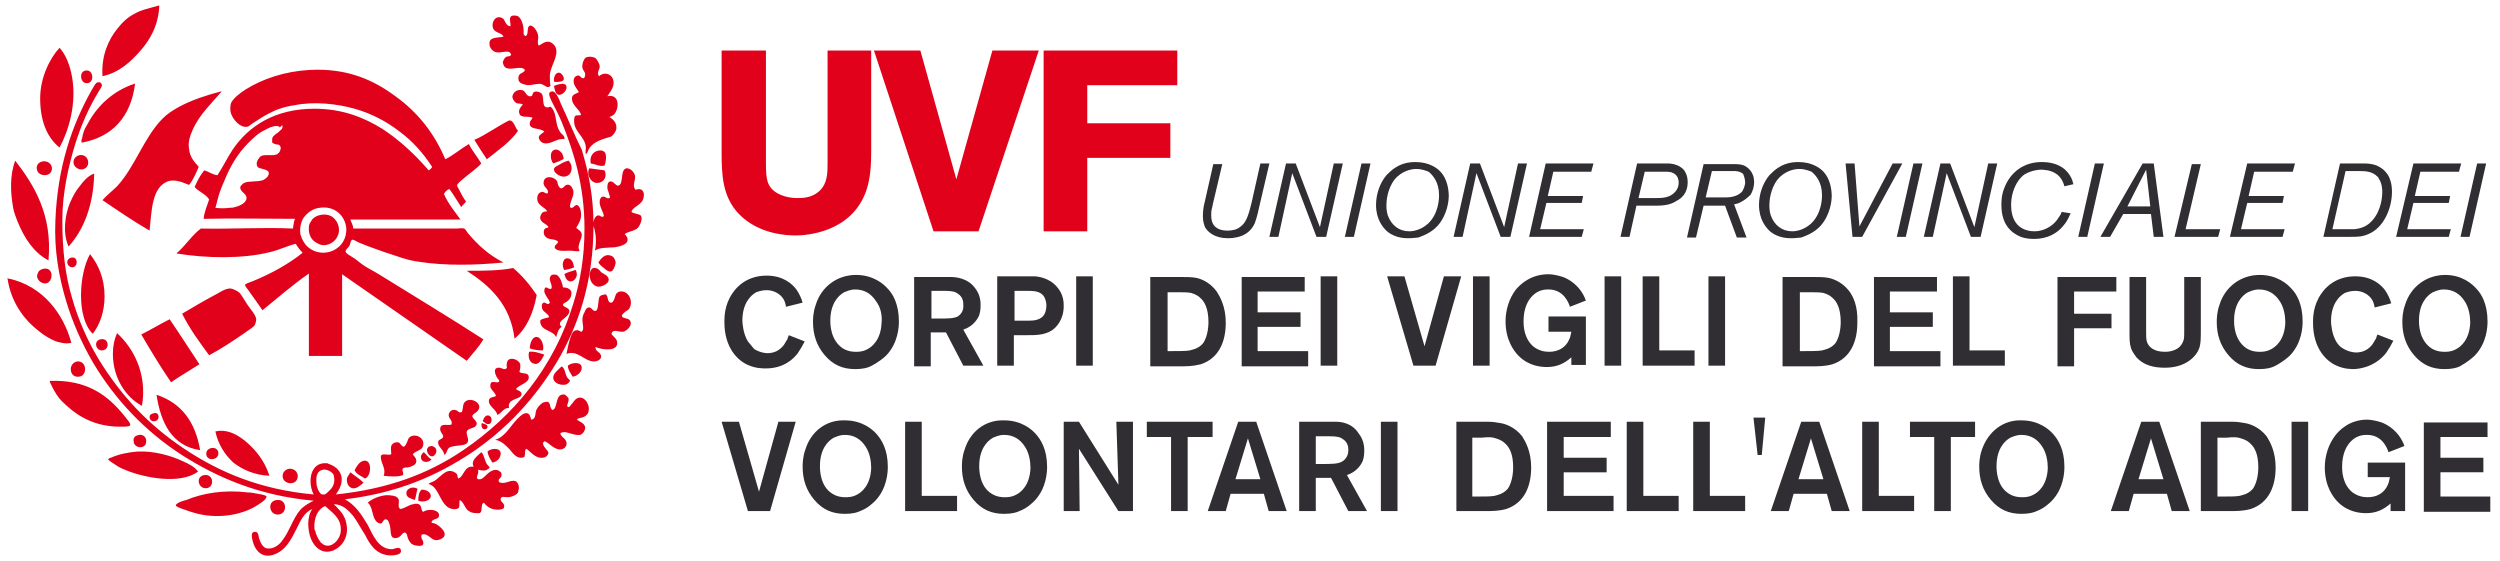
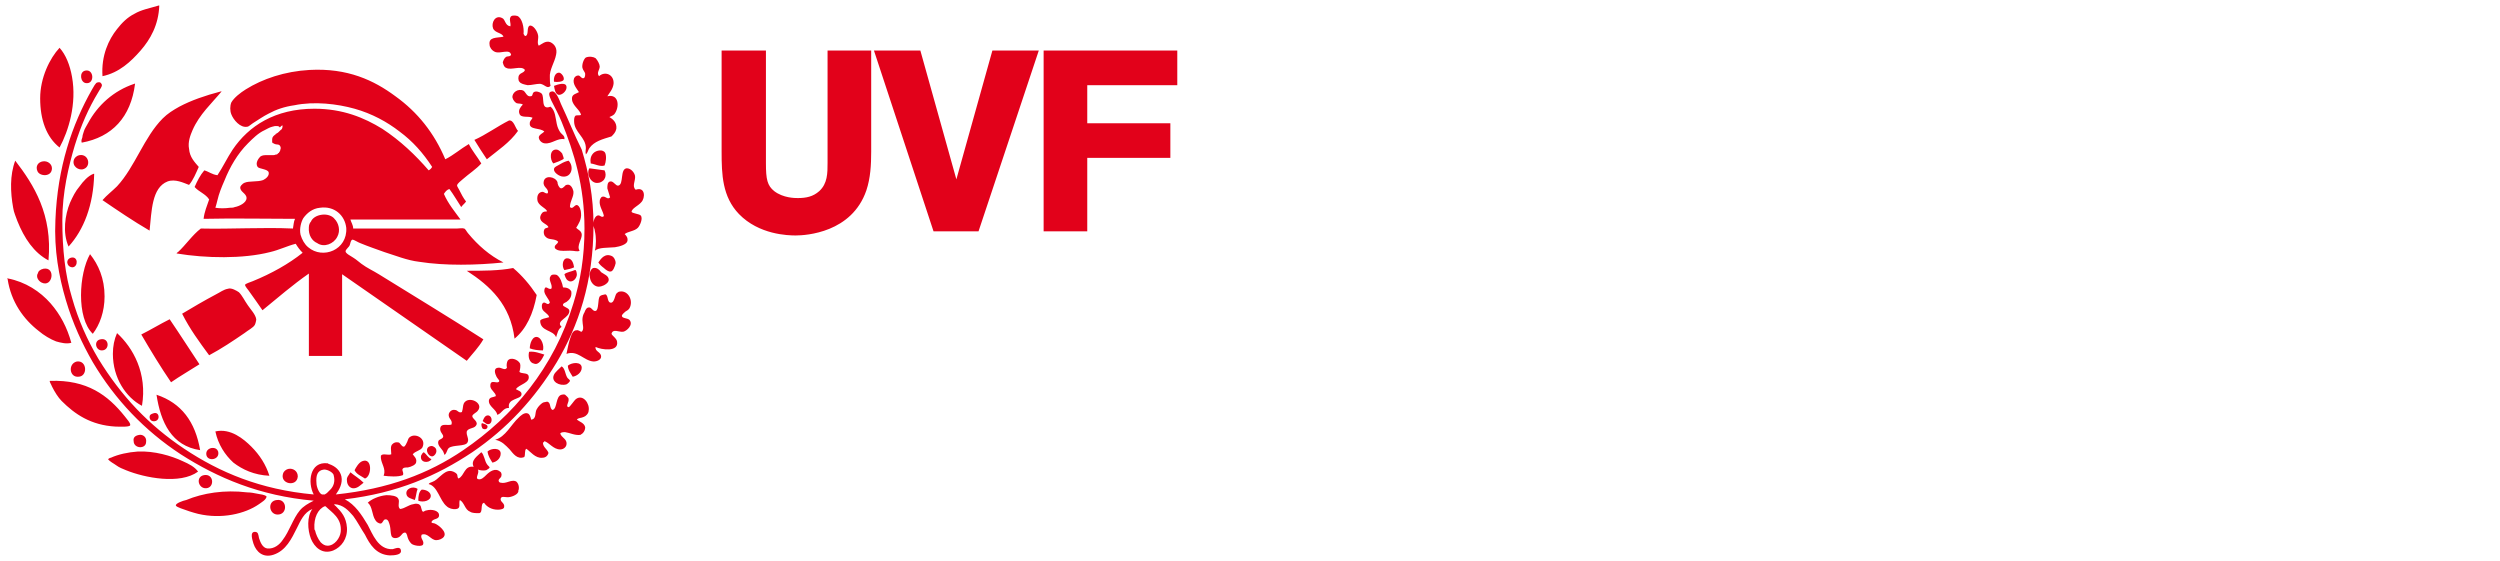
<svg xmlns="http://www.w3.org/2000/svg" version="1.1" id="Ebene_1" x="0px" y="0px" width="361px" height="81px" viewBox="0 0 361 81" style="enable-background:new 0 0 361 81;" xml:space="preserve">
  <style type="text/css">
	.st0{fill:#E2011A;}
	.st1{fill:#302E33;}
</style>
  <path class="st0" d="M85.7,52.2c0.6,0,1.1-0.3,1.1-0.7c0-0.7-0.9-0.7-0.8-1.4c0.8,0.4,3.4,0.8,3.1-0.8c-0.1-0.5-0.7-0.8-0.8-1.1  c0.2-0.8,1.1-0.2,1.7-0.3c0.5-0.1,1.5-1,0.9-1.7c-0.3-0.3-1.1-0.2-1.1-0.6c0-0.2,0.4-0.5,0.5-0.6c0.2-0.1,0.5-0.3,0.6-0.5  c0.6-1.1-0.2-2.6-1.4-2.4c-0.2,0-0.4,0.2-0.5,0.3c-0.2,0.3-0.3,1.2-0.7,1.3c-0.7,0.1-0.4-1.1-0.9-1.2c-0.4,0.1-0.6,0.1-0.8,0.3  c-0.3,0.4-0.1,2-0.6,2.1c-0.4,0.1-0.6-0.6-1-0.5c-0.3,0-0.5,0.4-0.6,0.7c-0.2,0.3-0.3,0.7-0.3,1.1c0,0.7,0.3,1.3-0.1,1.7  c-0.3,0-0.4-0.3-0.8-0.2c-0.6,0-0.8,1-1,1.6c-0.2,0.7-0.3,1.4-0.4,1.8C83.4,50.5,84.3,52.1,85.7,52.2 M87.3,25.8  c0.2-0.3,0.2-0.8,0-1.2c-0.7-0.1-1.4-0.2-2.2-0.3c-0.5,0.9,0.3,2.3,1.3,2.1C86.7,26.4,87.2,26.1,87.3,25.8 M87.3,23.9  c0.2-0.5,0.3-1.3,0.1-1.8c-0.3-0.6-1.3-0.4-1.7,0c-0.4,0.4-0.5,0.9-0.4,1.5C86,23.7,86.6,24.1,87.3,23.9 M85.7,38.7  c-0.1,0-0.2,0.1-0.3,0.2c-0.6,0.8-0.1,2.4,1,2.5c0.3,0,0.6-0.1,0.8-0.2c0.2-0.1,0.7-0.4,0.7-0.8c0-0.6-0.7-0.8-1.1-1.1  C86.6,39,86.2,38.6,85.7,38.7 M86.4,37.9c0.2,0.3,0.4,0.5,0.8,0.8c0.2,0.2,0.7,0.6,1,0.5c0.3,0,0.6-0.7,0.7-1.2c0-0.5-0.3-0.9-0.5-1  C87.4,36.5,86.8,37.3,86.4,37.9 M82.3,55c0-0.2-0.3-0.3-0.4-0.5c-0.3-0.5-0.3-1.3-0.8-1.6c0,0,0,0,0,0c-0.2,0.2-1,0.9-1.1,1.2  c-0.5,1,0.8,1.7,1.8,1.4C82,55.4,82.3,55.1,82.3,55 M82,52.8c0,0.6,0.4,1.1,0.7,1.6c0.6-0.1,1.3-0.6,1.3-1.3  C84,52.2,82.6,52.3,82,52.8 M75.7,66c0.2-0.3,0-1,0.3-1.2c0.6,0.4,1.3,1.4,2.3,1.3c0.5,0,0.8-0.3,0.9-0.7c-0.2-0.6-0.8-0.8-0.8-1.5  c0.1,0,0.2-0.1,0.2-0.2c0.7,0.2,1.3,1.2,2.3,1.2c0.5,0,1-0.4,0.9-1c-0.1-0.6-0.7-0.7-0.9-1.3c0.1-0.2,0.5-0.2,0.7-0.2  c0.7,0.1,1.4,0.5,2.2,0.4c0.4-0.2,0.7-0.6,0.7-1.1c-0.1-0.6-0.8-0.8-1.2-1.1c0.2-0.3,0.6-0.2,1-0.4c0.3-0.1,0.7-0.5,0.7-0.9  c0.2-1-0.8-2.4-1.8-1.7c-0.3,0.2-0.9,1.2-1.1,1.2c-0.5-0.1,0.1-0.7,0-1.2c0-0.2-0.4-0.5-0.5-0.6c-0.2-0.1-0.4,0-0.5,0  c-0.9,0.2-0.6,2-1.3,2.2C79.3,59,79.6,58.1,79,58c-0.1,0-0.4,0.1-0.5,0.1c-0.3,0.1-0.8,0.6-1,1c-0.3,0.5,0,1.4-0.8,1.5  c-0.1-0.4-0.2-0.8-0.5-0.9c-0.5-0.2-1.1,0.4-1.3,0.6c-1.1,1-1.9,2.8-3.4,3.2c1,0.2,1.5,0.8,2.1,1.4C74.1,65.5,74.7,66.4,75.7,66   M72.3,65.5c0-0.9-1.4-0.8-1.9-0.3c0.1,0.7,0.4,1.1,0.7,1.6C71.7,66.7,72.3,66.2,72.3,65.5 M64.5,73.1c0.3,0.3,0.9,0.5,1.4,0.4  c0.7-0.1,0.3-0.8,0.5-1.3c0.7,0.4,0.7,1.4,1.5,1.7c0.3,0.2,0.8,0.2,1.3,0.2c0.6-0.1,0.1-1.4,0.7-1.5c0.4,0.6,1.1,1,2,1  c0.4,0,0.9-0.1,0.9-0.4c0.1-0.6-0.6-0.7-0.5-1.2c0.1-0.4,0.6-0.2,1-0.2c0.5,0,1.3-0.3,1.5-0.7c0.1-0.1,0-0.3,0.1-0.4  c0.1-0.5-0.1-1-0.4-1.2c-0.7-0.3-1.4,0.4-2.2,0.2c-0.2,0-0.3-0.2-0.3-0.3c0-0.3,0.4-0.4,0.4-0.7c0.1-0.3-0.1-0.6-0.2-0.6  c-0.7-0.6-1.5,0-2,0.5c-0.3,0.3-0.7,0.7-1.1,0.6c-0.6-0.1,0.2-0.9-0.1-1.4c0.2,0.1,0.8,0.2,1.2,0.1c0.2-0.1,0.5-0.3,0.5-0.4  c0-0.1-0.3-0.3-0.4-0.5c-0.3-0.4-0.4-1.4-0.8-1.7c-0.5,0.5-1.6,1.2-1.1,2.1c-1.4-0.2-1.3,1.3-2.2,1.7c-0.2-0.2-0.1-0.4-0.2-0.6  c-0.2-0.3-0.7-0.5-1-0.5c-1,0-1.7,1.3-2.6,1.6c-0.2,0.1-0.4,0.1-0.5,0.3C63.2,70.2,63.5,72.3,64.5,73.1 M62.2,71.5  c-0.1-0.5-0.7-0.8-1.3-0.8c-0.4,0.3-0.5,0.9-0.5,1.6C61.1,72.6,62.3,72.3,62.2,71.5 M57.7,77.5c0.3-0.2,0.4-0.6,0.8-0.6  c0.3,0.1,0.3,0.6,0.4,0.8c0.1,0.3,0.3,0.6,0.5,0.8c0.3,0.3,1.6,0.5,1.7,0.1c0.2-0.5-0.5-0.9-0.2-1.4c0.9-0.3,1.3,0.8,2.1,0.8  c0.4,0,0.9-0.2,1.1-0.5c0.5-0.7-0.8-1.7-1.3-1.9c-0.2-0.1-0.4,0-0.5-0.2c0.2-0.6,1.1-0.3,1.1-1c0-0.7-1.1-0.9-1.8-0.7  c-0.2,0-0.4,0.2-0.5,0.2c-0.3-0.1-0.2-0.8-0.5-1c-0.2-0.2-0.6-0.2-0.9-0.1c-0.7,0.1-1.2,0.6-1.9,0.7c-0.5-0.3,0-1.1-0.3-1.5  c-0.2-0.4-1-0.5-1.7-0.5c-1.1,0.1-2.2,0.6-2.7,1.1c0.7,0.5,0.6,1.8,1.1,2.5c0.1,0.2,0.4,0.5,0.8,0.5c0.3-0.1,0.3-0.5,0.6-0.6  c0.5-0.1,0.6,0.6,0.7,0.9c0.1,0.4,0.1,1.1,0.2,1.4C56.6,77.8,57.3,77.8,57.7,77.5 M59.9,72.2c0.2-0.5,0.2-1.1,0.4-1.6  c-0.7-0.5-1.8,0-1.6,0.8C58.8,71.9,59.4,72,59.9,72.2 M25.4,73c0,0.1,0.4,0.3,0.7,0.4c0.8,0.3,1.7,0.6,2.5,0.8  c3.4,0.8,6.8,0,8.8-1.4c0.4-0.3,1-0.6,1.1-1.1c-0.3-0.3-0.9-0.3-1.3-0.4c-0.5-0.1-1-0.2-1.5-0.2c-3.3-0.4-6.4,0.1-8.8,1.1  C26.4,72.3,25.3,72.7,25.4,73 M29.8,70.5c1.2-0.1,1.1-2.1-0.3-1.9C28.2,68.8,28.6,70.6,29.8,70.5 M15.6,66.3  c0.3,0.4,0.8,0.6,1.2,0.9c0.4,0.3,0.9,0.5,1.4,0.7c2.7,1.1,7.8,2.1,10.4,0.2c-0.5-0.7-1.3-1.1-2.2-1.5c-1.7-0.8-4.1-1.5-6.5-1.4  c-1.4,0.1-2.8,0.4-3.9,0.9C15.9,66.1,15.7,66.2,15.6,66.3 M21.1,63.8c0.1-0.7-0.5-1.1-1-1c-0.6,0.1-0.9,0.4-0.8,0.9  C19.3,64.8,21.1,64.9,21.1,63.8 M7.2,55c-0.1,0.1,0.2,0.5,0.3,0.8c0.4,0.8,0.9,1.6,1.4,2.1c1.9,1.9,4.2,3.5,7.8,3.7  c0.6,0,2,0.1,2.1-0.2c0.1-0.3-0.6-1-0.8-1.3C15.6,57.1,12.6,54.8,7.2,55C7.3,54.9,7.2,55,7.2,55 M11.3,54.4c1.4,0,1.3-2.4-0.2-2.2  C9.8,52.5,10,54.5,11.3,54.4 M7.3,43.8c-1.5-1.7-3.6-3.1-6.2-3.6c0-0.1-0.1,0,0,0.1c0.5,3.3,2.3,5.8,4.5,7.5  c0.7,0.6,1.7,1.2,2.5,1.5c0.7,0.2,1.5,0.4,2.2,0.2C9.7,47.3,8.7,45.4,7.3,43.8 M6.3,38.8c-0.5,0.1-0.8,0.4-0.8,0.6  C5.1,40,5.6,40.6,6,40.8C7.6,41.6,8.1,38.5,6.3,38.8 M2.2,23.2c-0.8,2.1-0.7,4.6-0.3,6.8c0.1,0.7,0.4,1.3,0.6,1.9  c1,2.5,2.4,4.6,4.5,5.7C7.6,31,4.9,26.7,2.2,23.2 M6.2,23.3c-0.7,0.1-1.1,0.7-0.8,1.4c0.3,0.8,2.1,0.9,2.1-0.4  C7.5,23.7,6.9,23.2,6.2,23.3 M8.6,21.3c1.3-2.4,2.5-6.3,1.8-10.2c-0.3-1.7-0.9-3.2-1.8-4.2c-1.4,1.5-2.8,4.3-2.8,7.3  C5.8,17.3,6.7,19.8,8.6,21.3 M12.3,10.2c-0.9,0.2-0.7,1.7,0.1,1.8C13.7,12.2,13.6,9.9,12.3,10.2 M45.4,76.3  c-0.1-1.5,0.5-2.8,1.5-3.2h0.1c0.9,0.9,2.4,1.7,2.2,3.7c-0.1,0.9-0.9,2-1.9,2c-0.4,0-0.7-0.2-1-0.5c-0.4-0.5-0.7-1.2-0.8-1.7  C45.4,76.5,45.4,76.4,45.4,76.3 M47.7,70.7c-0.1,0.1-0.3,0.3-0.5,0.5c-0.1,0.1-0.2,0.1-0.3,0.2c0,0-0.1,0-0.1,0c-0.1,0-0.1,0-0.2,0  c0,0-0.1,0-0.1,0c-0.4-0.1-0.8-1.1-0.8-1.6c-0.1-1.1,0.1-1.9,1.1-2c0.6,0,1.4,0.5,1.4,0.9C48.4,69.5,48.2,70.2,47.7,70.7 M14.2,13.3  c0.2-0.4,0.6-0.8,0.5-1.1c-0.1-0.2-0.2-0.4-0.6-0.3c-0.3,0-0.6,0.7-0.8,1C10.4,18,8.3,24.1,8,31.8c-0.2,4.3,0.5,8.1,1.5,11.5  c1,3.4,2.4,6.4,3.9,9c3.2,5.4,7.5,9.9,12.7,13.3c5.3,3.4,11.4,6,19.2,6.7c-0.8,0.4-1.5,0.8-2,1.4c-1,1.2-1.5,3-2.5,4.3  c-0.4,0.6-1.2,1.3-2.2,1.2c-0.7-0.1-1-0.9-1.2-1.5c-0.1-0.5-0.1-0.9-0.6-0.9c-0.8,0-0.3,1.3-0.2,1.7c0.4,1.2,1.4,2.1,2.9,1.6  c1.8-0.6,2.6-2.3,3.4-3.9c0.5-1,1-2.2,2.2-2.7c-0.8,1.1-0.7,3-0.2,4.3c0.5,1.2,1.6,2.3,3.2,1.7c1.2-0.5,2.1-1.7,2-3.3  c-0.1-1.5-0.8-2.3-1.6-3.1c-0.1-0.1-0.3-0.2-0.2-0.3c1.3,0.1,2,0.9,2.7,1.7c0.6,0.8,1.1,1.8,1.7,2.7c0.7,1.4,1.6,2.9,3.6,3  c0.7,0,1.6-0.1,1.6-0.6c0-0.8-0.8-0.4-1.2-0.3c-2.1,0.1-2.9-2.2-3.6-3.5c-0.9-1.5-1.8-2.9-3.3-3.7c7.6-0.9,13.3-3.4,18.4-6.8  c5-3.4,9-7.7,12.2-13c3.1-5.2,5.3-11.6,5.3-19.8c0-4.1-0.7-7.6-1.7-10.9C82.9,19.4,82,17.1,81,15c-0.2-0.5-0.7-1.9-1.3-1.8  c-0.7,0.1-0.3,0.8-0.1,1.3c0.5,1,1.1,2.1,1.5,3.1c1.8,4.4,3.3,9.3,3.3,15.4c0,4.1-0.6,7.6-1.6,10.8C80,53.1,74.1,60.1,66.9,65  c-5,3.4-10.8,5.6-18.4,6.4c0.5-0.7,1-1.6,0.8-2.6c-0.2-0.9-0.9-1.5-1.8-1.8c-0.1,0-0.1-0.1-0.2-0.1c-2.6-0.3-2.9,2.8-2,4.5  c-7.7-0.7-13.6-3.2-18.7-6.6c-5.1-3.4-9.1-7.6-12.4-13c-1.6-2.7-2.9-5.6-3.8-8.8c-1-3.3-1.4-7-1.4-11.2c0-4,0.9-7.8,1.8-10.8  C11.7,18.1,12.8,15.6,14.2,13.3 M40,72.2c-1.4,0.1-1.2,2,0,2.1C41.6,74.4,41.5,72,40,72.2 M69.7,60.8c0.3,0.2,0.6,0.6,1,0.4  c0.4-0.2,0.4-1-0.1-1.2C70.1,59.9,69.9,60.3,69.7,60.8 M70.4,61.6c0-0.3-0.5-0.4-0.8-0.5c-0.2,0.2,0,0.7,0.1,0.8  C70.1,62.1,70.4,61.9,70.4,61.6 M73.5,58.9c-0.3-1.4,1.7-1.2,1.8-1.9c0.1-0.5-0.5-0.6-0.8-0.8c0.4-0.7,2.2-0.9,1.8-2  c-0.2-0.4-1-0.2-1.3-0.5c0.1-0.3,0.2-0.9,0.1-1.2c-0.3-0.6-1.4-1-1.8-0.4c-0.1,0.2-0.2,0.6-0.1,1c-0.3,0.5-0.8-0.1-1.3,0  c-0.7,0.1-0.4,0.9-0.2,1.3c0.1,0.2,0.4,0.5,0.4,0.6c-0.1,0.5-1-0.1-1.2,0.3c-0.1,0.1-0.1,0.3-0.1,0.5c0.1,0.6,0.8,0.9,0.8,1.4  c-0.4,0.2-0.9,0.1-1,0.6c-0.1,0.9,1.1,1.3,1.2,2.1C72.5,59.7,72.6,58.9,73.5,58.9 M81.1,47.2c-1-0.9,1.3-1.3,1.1-2.4  c-0.1-0.4-1-0.5-0.9-0.8c0-0.2,0.3-0.3,0.5-0.4c0.4-0.3,0.8-0.7,0.7-1.5c-0.2-0.4-0.6-0.6-1.2-0.6c-0.1-0.6-0.4-1.5-0.9-1.8  c-0.3-0.1-0.8-0.1-0.9,0.2c-0.4,0.5,0.4,1.3,0.1,1.8c-0.4,0.1-0.5-0.2-0.8-0.2c-0.2,0.1-0.2,0.4-0.2,0.6c0.1,0.6,0.7,1.1,0.8,1.6  c-0.3,0.5-0.6-0.1-0.9,0c-0.3,0.1-0.3,0.6-0.2,0.9c0.2,0.5,0.9,0.7,1,1.2C78.7,46,78.2,46,78,46.3c0,1.6,1.9,1.3,2.3,2.4  C80.5,48.1,80.6,47.5,81.1,47.2 M83.7,36.2c-0.5-0.7,0.4-1.7,0.3-2.4c-0.1-0.5-0.5-0.6-0.8-0.9c0.3-0.5,0.8-1.2,0.7-2.1  c0-0.4-0.2-1.1-0.6-1.2c-0.4,0-0.6,0.7-1,0.3c0-0.9,0.6-1.5,0.5-2.3c-0.1-0.4-0.4-1.1-1-0.9c-0.2,0-0.4,0.5-0.8,0.5  c-0.3-0.1-0.5-0.6-0.5-0.9c-0.3-0.8-1.9-1.1-2,0c-0.1,0.8,0.8,0.9,0.6,1.6c-0.3,0.1-0.4-0.1-0.7-0.2c-0.6,0-0.9,0.5-0.8,1.2  c0.1,0.8,1.2,1.1,1.4,1.6c-0.2,0.1-0.3,0-0.5,0.1c-0.3,0.1-0.5,0.6-0.5,0.8c0,0.8,1,0.9,1.2,1.4c-0.1,0.1-0.3,0.1-0.5,0.2  c-0.3,0.3-0.2,1,0.1,1.2c0.4,0.5,1.3,0.2,1.8,0.7c-0.1,0.4-0.5,0.4-0.5,0.8c0,0.2,0.2,0.3,0.4,0.4c0.5,0.2,1.2,0.1,1.8,0.1  C83,36.2,83.4,36.4,83.7,36.2 M82.1,23.2c-0.4,0.1-0.7,0.2-1.2,0.5c-0.3,0.2-0.9,0.4-0.9,0.7c-0.1,0.5,0.8,1.1,1.3,1.1  C82.6,25.6,82.9,24,82.1,23.2 M80.7,23.3c0.2-0.1,0.7-0.3,0.7-0.4c0-0.2-0.2-0.6-0.2-0.7c-0.2-0.3-0.6-0.6-0.8-0.6  c-1.1-0.1-1,1.5-0.5,2C80.2,23.5,80.4,23.4,80.7,23.3 M77.7,48.7c-0.8-0.3-1.2,0.9-1.2,1.6c0.5,0.2,1.2,0.3,1.9,0.3  C78.6,49.9,78.2,48.9,77.7,48.7 M81.9,37.3c-0.7,0-0.8,1.2-0.4,1.7c0.5-0.1,1-0.2,1.4-0.4C82.8,38,82.6,37.3,81.9,37.3 M83.3,39.7  c0-0.3-0.1-0.8-0.3-0.7c-0.4,0.2-1.2,0.3-1.5,0.6c0.1,0.3,0.2,0.7,0.5,0.9C82.5,40.9,83.2,40.4,83.3,39.7 M78.6,51.2  c-0.7-0.2-1.4-0.5-2.2-0.4c-0.2,0.8,0.1,1.6,0.7,1.7C77.8,52.8,78.3,51.8,78.6,51.2 M67.4,39.1c3.4,2.2,6.3,4.9,6.9,9.8  c1.7-1.4,2.7-3.6,3.2-6.3c-1-1.5-2.1-2.8-3.4-3.9C72.1,39.1,69.7,39.1,67.4,39.1 M75.5,15.1c-0.3,0.3-0.7,0.8-0.5,1.3  c0.2,0.7,1.3,0.3,1.9,0.6c-0.1,0.3-0.4,0.4-0.4,0.8c-0.1,1,1.5,0.6,2.1,1.2c-0.3,0.3-0.7,0.4-0.8,0.8c0,0.5,0.5,0.9,0.9,0.9  c1,0.1,1.8-0.8,2.8-0.6c0.1-0.5-0.4-0.7-0.6-1c-0.2-0.3-0.4-0.7-0.5-1.2c-0.2-0.9-0.2-1.9-0.9-2.5c-1.5,0.6-0.8-1.4-1.3-1.9  c-0.2-0.2-0.8-0.4-1.1-0.2c-0.3,0.2-0.1,0.6-0.5,0.6c-0.5,0.1-0.7-0.6-1-0.8c-0.8-0.4-1.7,0.3-1.6,1c0.1,0.4,0.4,0.7,0.6,0.8  C74.9,15,75.2,14.9,75.5,15.1 M64.8,59.8c-0.1,0.7,0.6,0.8,0.4,1.5c-0.5,0.2-1.4-0.2-1.6,0.4c-0.2,0.6,0.4,1,0.4,1.3  c0,0.4-0.6,0.4-0.7,0.7c-0.2,0.6,0.5,1.1,0.7,1.5c0.1,0.2,0.1,0.3,0.2,0.5c0.4-0.4,0.3-0.7,0.6-1c0.6-0.5,2.4-0.2,2.7-0.8  c0.3-0.5-0.2-1-0.1-1.6c0.2-0.5,1-0.4,1.3-0.8c0.5-0.6-0.5-1-0.5-1.4c0-0.3,0.6-0.5,0.8-0.8c0.9-1.1-1.3-2.2-2-1.1  c-0.2,0.4-0.1,0.7-0.3,1.3c-0.5,0.2-0.6-0.3-1-0.3C65.3,59.1,64.9,59.4,64.8,59.8 M56.5,65.6c-0.5,0.2-1.2-0.2-1.5,0.2  c-0.1,0.9,0.6,1.6,0.5,2.5c0,0.1-0.1,0.3-0.1,0.4c0.8,0.1,2.1,0.2,2.8-0.1c0.1-0.4-0.1-0.5-0.1-0.8c0.1-0.3,0.4-0.3,0.8-0.3  c0.5-0.1,1.2-0.4,1.2-0.8c0.1-0.5-0.3-0.8-0.5-1.1c0.4-0.5,1.1-0.5,1.4-1c0.6-1.3-1-2.1-1.8-1.5c-0.2,0.1-0.3,0.4-0.4,0.7  c-0.1,0.2-0.3,0.7-0.5,0.7c-0.3,0-0.5-0.5-0.7-0.6c-0.4-0.1-0.7,0-0.9,0.2C56.3,64.4,56.5,65.1,56.5,65.6 M61.2,65.3  c-0.2,0.1-0.3,0.3-0.4,0.5c-0.2,1.1,1.2,1.1,1.5,0.5C61.8,66.1,61.6,65.6,61.2,65.3 M62.4,65.9c0.3,0,0.7-0.5,0.6-0.9  c0-0.3-0.4-0.6-0.7-0.6C61.2,64.5,61.7,65.9,62.4,65.9 M51.2,67.9c0.3,0.6,0.9,0.8,1.5,1.2c1-0.3,1.1-3.1-0.4-2.5  C51.8,66.8,51.4,67.5,51.2,67.9 M52.5,69.7c-0.6-0.6-1.3-1-1.9-1.5c-0.2,0.4-0.6,0.7-0.5,1.2c0,0.5,0.3,1,0.8,1.1  C51.6,70.6,52.1,70,52.5,69.7 M43,68.8c0-0.8-0.7-1.2-1.3-1.1c-0.5,0.1-0.7,0.4-0.8,0.6C40.3,69.9,42.9,70.4,43,68.8 M24.5,46.1  c-1.4,0.7-2.7,1.5-4.1,2.2c1.4,2.4,2.8,4.7,4.3,6.9c1.3-0.9,2.7-1.7,4.1-2.6C27.4,50.5,26,48.3,24.5,46.1 M20.5,58.6  c0.8-4.7-1.3-8.4-3.6-10.5c-0.4,0.9-0.6,1.9-0.6,3C16.3,54.6,18.2,57.4,20.5,58.6 M22.9,60.2c0-0.4-0.3-0.7-0.8-0.5  c-0.3,0.1-0.5,0.2-0.5,0.5C21.6,61.1,22.9,61,22.9,60.2 M22.6,57c0.6,4,2.2,7.4,6.3,8C28.2,60.9,26.2,58.2,22.6,57  C22.7,57,22.6,57,22.6,57 M31.2,42.5c-1.7,0.9-3.4,1.9-4.9,2.8c1.1,2.2,2.5,4.1,3.9,6c1.7-0.9,3.5-2.1,5.1-3.2  c0.5-0.4,1.3-0.8,1.5-1.2c0.1-0.2,0.2-0.6,0.2-0.8c-0.1-0.7-0.8-1.4-1.2-2c-0.5-0.7-0.8-1.4-1.3-1.9c-0.3-0.2-1.1-0.7-1.6-0.5  C32.3,41.8,31.8,42.2,31.2,42.5 M30.5,64.7c-0.4,0.1-0.8,0.4-0.7,1c0.2,1,2,0.7,1.7-0.5C31.4,64.9,31.1,64.6,30.5,64.7 M38.9,68.7  c-0.5-1.6-1.4-3-2.6-4.2c-1.1-1.1-3-2.7-5.2-2.2c0.4,1.9,1.4,3.4,2.6,4.5C35,67.8,36.7,68.6,38.9,68.7 M11.9,19.8  c-0.1,0.3-0.2,0.5-0.1,0.8c4.4-0.8,7.1-3.7,7.7-8.5c0-0.1,0,0-0.1,0c-3,1-5.3,3.1-6.7,5.7c-0.2,0.4-0.5,0.8-0.6,1.2  C12,19.3,11.9,19.6,11.9,19.8 M11.5,22.4c-0.5,0.1-0.7,0.4-0.8,0.6c-0.4,1,0.7,1.7,1.4,1.4C13.2,24,12.8,22.2,11.5,22.4 M9.9,35.6  c2.2-2.4,3.6-6,3.7-10.5c0,0,0,0-0.1,0c-0.8,0.3-1.5,1.1-2,1.8c-0.6,0.7-1,1.5-1.4,2.4C9.4,31,9,33.6,9.9,35.6 M10.5,38.6  c0.8-0.1,0.8-1.6-0.2-1.4C9.4,37.4,9.6,38.6,10.5,38.6 M15.1,42.8c0-2.6-0.9-4.6-2.1-6.1c0,0,0,0,0,0c-1.6,2.8-2,9.2,0.4,11.5  C14.4,46.9,15.1,45,15.1,42.8 M14.5,49c-1,0.2-0.7,1.6,0.2,1.6C15.9,50.6,15.8,48.7,14.5,49 M20.3,7.3c1.4-1.6,2.6-3.7,2.7-6.5h-0.1  c-1.3,0.4-2.5,0.6-3.5,1.2c-1,0.5-1.8,1.3-2.5,2.2C15.7,5.7,14.6,8,14.8,11C17.2,10.5,18.9,8.9,20.3,7.3 M27.8,18.8  c1-2.3,2.8-3.9,4.2-5.6H32c0,0,0,0-0.1,0c-2.3,0.6-4.3,1.3-6,2.2c-0.9,0.5-1.7,1-2.4,1.7c-2.7,2.7-4,7-6.6,9.8  c-0.7,0.7-1.5,1.3-2.1,2c2.2,1.5,4.4,3,6.8,4.4c0.3-2.8,0.3-6.2,2.6-7.1c1.1-0.4,2.3,0.2,3.1,0.5c0.6-0.7,1-1.7,1.4-2.6  c-0.6-0.7-1.3-1.4-1.4-2.6C27.1,20.5,27.5,19.5,27.8,18.8 M48.7,34.2c0.5-0.9,0.2-2-0.4-2.6c-0.3-0.4-1-0.7-1.8-0.6  c-0.8,0.1-1.4,0.5-1.6,1c-0.1,0.1-0.3,0.4-0.3,0.8c-0.1,1.2,0.5,2,1.2,2.3C46.8,35.8,48.2,35.2,48.7,34.2 M50,32.9  c0.2,3.2-3.4,4.6-5.5,2.8c-0.5-0.4-0.9-1.1-1.1-1.8c-0.2-0.9,0.1-1.9,0.4-2.4c0.5-0.7,1.3-1.4,2.4-1.5C48.3,29.7,49.8,31.1,50,32.9   M40.8,18.2c0,0.3-0.1,0.5-0.3,0.6c-0.1,0.1-0.2,0.2-0.2,0.2c-0.1,0.1-0.2,0.2-0.4,0.3c0,0-0.1,0-0.1,0.1c-0.3,0.2-0.5,0.4-0.5,0.7  c0,0.1,0,0.2,0,0.3c0,0,0,0.1,0,0.1c0,0.1,0.1,0.2,0.2,0.2c0.1,0,0.1,0.1,0.2,0.1c0.2,0.1,0.5,0,0.7,0.2c0,0.1,0.1,0.1,0.1,0.2  c0,0.1,0.1,0.2,0,0.3c0,0.2-0.1,0.4-0.2,0.5c0,0,0,0.1-0.1,0.1c-0.1,0.1-0.1,0.1-0.2,0.2c0,0,0,0-0.1,0c-0.1,0-0.2,0.1-0.4,0.1  c-0.3,0-0.6,0-0.9,0c-0.4,0-0.7,0-1,0.2c-0.2,0.2-0.8,0.9-0.4,1.5c0.2,0.3,1.5,0.3,1.6,0.8c0.1,0.5-0.4,0.9-0.8,1.1  c-0.8,0.3-2.1,0.1-2.7,0.4c-0.1,0-0.1,0.1-0.2,0.1c-0.1,0.1-0.2,0.2-0.3,0.3c0,0.1-0.1,0.1-0.1,0.2c-0.1,0.7,0.9,0.9,0.9,1.6  c0,0.7-1.1,1.2-1.7,1.3c-0.2,0.1-0.5,0.1-0.7,0.1c-0.7,0.1-1.5,0.1-2.1,0c0.1-0.3,0.2-0.7,0.3-1.1c0.2-0.9,0.6-1.9,1-2.8  c0.8-2,1.9-3.9,3.4-5.4c0.7-0.7,1.5-1.5,2.4-1.9c0.4-0.2,0.7-0.4,1.1-0.5c0.1,0,0.3-0.1,0.4-0.1c0.1,0,0.1,0,0.2,0  c0.2,0,0.4,0,0.5,0.2C40.8,18,40.8,18.1,40.8,18.2 M69.5,23.6c-0.6-1-1.3-1.8-1.8-2.8c-1.2,0.7-2.2,1.6-3.4,2.2  c-1.6-3.8-4-6.8-7.2-9.1c-3.1-2.3-6.9-4.1-12.4-3.8c-3.6,0.2-6.8,1.3-9.2,2.8c-0.8,0.5-1.7,1.2-2.1,1.9c-0.2,0.5-0.2,1.2,0,1.7  c0.3,0.8,1.3,2,2.3,1.8c0.2,0,0.5-0.3,0.8-0.5c0.8-0.5,1.5-1,2.3-1.4c1.1-0.6,2.3-1,3.7-1.2c2.9-0.6,6.2-0.2,8.7,0.5  c2.5,0.7,4.7,1.9,6.5,3.3c1.9,1.4,3.4,3.1,4.7,5.1c-0.1,0.2-0.3,0.4-0.5,0.5c-1.9-2.2-4.1-4.3-6.7-6c-2.6-1.6-5.7-2.9-9.8-2.9  c-5.7,0-9.5,2.5-11.8,5.9c-0.8,1.2-1.4,2.5-2.2,3.7c-0.8-0.1-1.2-0.5-1.9-0.7c-0.6,0.7-1,1.5-1.4,2.4c0.6,0.7,1.6,1,2.1,1.8  c-0.3,0.9-0.7,1.8-0.8,2.8c4.4-0.1,8.8,0,13.2,0c-0.2,0.4-0.2,0.9-0.3,1.4c-4.4-0.2-8.9,0.1-13.3,0c-1.2,0.9-2.2,2.4-3.3,3.4  c0,0-0.2,0.1-0.2,0.2c4.2,0.7,9.6,0.8,13.5-0.2c1.3-0.3,2.5-0.9,3.7-1.2c0.3,0.5,0.6,0.9,1,1.3c-2,1.6-4.5,3-7.2,4.1  c-0.3,0.1-1.1,0.4-1.1,0.5c-0.1,0.2,0.5,0.8,0.6,1c0.7,1,1.3,1.8,1.9,2.7c2.2-1.8,4.4-3.7,6.7-5.3c0,3.9,0,8,0,11.9  c1.6,0,3.3,0,4.8,0V39.6c6,4.2,12,8.3,18,12.5c0.8-1,1.7-1.9,2.4-3.1c-4.8-3.1-10.1-6.3-15.1-9.4c-0.8-0.5-1.7-0.9-2.5-1.5  c-0.3-0.2-0.7-0.6-1.2-0.9c-0.3-0.2-1.1-0.6-1.1-0.9c0-0.3,0.5-0.6,0.6-0.9c0.1-0.2,0.1-0.7,0.4-0.8c0.2,0,0.8,0.4,1.1,0.5  c1.2,0.5,2.4,0.9,3.5,1.3c1.6,0.5,3.3,1.2,5,1.4c3.8,0.6,8.3,0.5,12.2,0.1c-2-1-3.7-2.5-5.1-4.2c-0.2-0.2-0.4-0.7-0.6-0.7  c-0.2-0.1-0.7,0-1,0c-5.1,0-10.1,0-15,0c0-0.5-0.3-0.9-0.4-1.3h15.9c-0.8-1.1-1.8-2.3-2.4-3.7c0.2-0.3,0.4-0.6,0.8-0.7  c0.6,0.8,1.1,1.7,1.7,2.6c0.2-0.3,0.5-0.5,0.7-0.8c-0.4-0.5-0.7-1.1-1-1.7c-0.1-0.2-0.3-0.5-0.3-0.6c0-0.3,0.6-0.7,0.8-0.9  C67.7,25.1,68.8,24.4,69.5,23.6 M73.5,17.4c-1.6,0.8-3.4,2.1-5,2.8c0.6,1,1.2,1.9,1.8,2.8c1.6-1.3,3.3-2.4,4.5-4.1  C74.4,18.5,74.2,17.3,73.5,17.4C73.5,17.4,73.5,17.4,73.5,17.4 M80.3,7.9c0.2-0.9-0.2-1.5-0.8-1.8c-0.7-0.3-1.3,0.3-1.7,0.5  c-0.3-0.4,0-1-0.1-1.5c-0.1-0.6-0.7-1.5-1.2-1.4C76,3.9,76.4,5,75.9,5.2c-0.2,0-0.2-0.2-0.3-0.3c0.1-0.9-0.2-2.3-0.9-2.6  c-0.4-0.1-0.9-0.1-1,0.2c-0.2,0.4,0.1,0.8,0,1.3c-0.8-0.1-0.7-1-1.2-1.2c-1-0.5-1.6,0.7-1.3,1.5c0.3,0.7,1.3,0.6,1.5,1.2  c-1,0.2-2.2,0-2,1.2c0,0.3,0.3,0.8,0.8,1c0.8,0.3,2.1-0.5,2.3,0.4c-0.1,0.3-0.5,0.2-0.7,0.3c-0.3,0.2-0.4,0.5-0.5,0.8  c0.1,0.4,0.2,0.7,0.5,0.8c0.7,0.4,2.2-0.4,2.7,0.3c-0.1,0.4-0.6,0.4-0.8,0.7c-0.2,0.2-0.2,0.8,0,1c0.2,0.3,0.7,0.4,1.2,0.5  c0.6,0,1.2-0.2,1.8-0.2c0.7,0.1,1,0.8,1.5,0.3c-0.1-0.4-0.1-0.8-0.1-1.2C79.3,10.1,80.1,9,80.3,7.9 M81.4,11.5  c0.1-0.4-0.3-0.9-0.6-1c-0.6-0.1-0.9,0.7-0.8,1.3C80.5,11.9,81.3,11.8,81.4,11.5 M81.8,12.5c-0.1-0.7-1.3-0.3-1.8-0.1  c0.1,0.6,0.2,1.2,0.7,1.3C81.3,13.7,81.9,13,81.8,12.5 M88.7,16.5c0.8-1,0.7-3-1-2.6c0.3-0.5,0.8-1,0.9-1.8c0.1-1.3-1.2-1.9-2.1-1.1  c-0.4-0.5,0.1-0.9,0.1-1.4c0-0.3-0.3-0.9-0.6-1.2c-0.3-0.2-0.9-0.3-1.4-0.1c-0.3,0.2-0.6,1-0.5,1.5c0.1,0.4,0.4,0.6,0.4,0.9  c0,0.4-0.1,0.6-0.3,0.6c-0.3,0-0.4-0.4-0.7-0.4c-0.3,0-0.5,0.2-0.6,0.4c-0.3,0.8,0.4,1.5,0.7,2c-0.5,0.3-1.1,0.3-1,1.1  c0.1,0.9,1.2,1.5,1.3,2.2c-0.2,0.1-0.6,0-0.8,0.1c-0.2,0.2-0.2,0.5-0.2,0.8c0,1.6,1.7,2.3,1.7,3.9c0,0.3-0.1,0.5,0,0.9  c0.3-0.3,0.3-0.6,0.5-0.9c0.7-1,1.9-1.3,3.2-1.7c0.3-0.3,0.6-0.6,0.7-1.1c0.1-0.9-0.5-1.4-1-1.7C88.2,16.8,88.5,16.7,88.7,16.5   M92.6,29.2c0.6-0.6,0.6-2.3-0.8-1.8c-0.6-0.5,0-1.3-0.1-2c-0.1-0.5-0.6-1.1-1.2-1.1c-1,0.1-0.4,2.3-1.2,2.5  c-0.4,0.1-0.7-0.7-1.2-0.6c-0.4,0.1-0.4,0.6-0.4,1c0.1,0.4,0.3,0.9,0.4,1.3c-0.4,0.4-0.6-0.2-1.1-0.1c-0.2,0-0.4,0.4-0.4,0.6  c-0.1,0.8,0.5,1.5,0.6,2.2c-0.3,0.3-0.5-0.1-0.8-0.1c-0.5,0-0.8,0.9-0.7,1.5c0,0.2,0.2,0.5,0.2,0.8c0.2,0.8,0.2,2,0,2.8  c0.6-0.5,1.8-0.4,2.9-0.5c0.7-0.1,1.7-0.4,1.8-0.9c0.1-0.5-0.2-0.8-0.4-1c0.5-0.4,1.4-0.4,1.9-0.9c0.3-0.3,0.8-1.4,0.4-1.8  c-0.2-0.2-1.2-0.3-1.3-0.5C91.2,30.1,92.2,29.7,92.6,29.2 M125.1,27.5c0.6-1.8,0.7-3.7,0.7-5.6V7.3h-6.3v16.2c0,1.5,0,3-1.2,4.1  c-0.9,0.8-1.9,1-3.1,1c-0.4,0-2.1,0-3.4-1c-1-0.8-1.2-1.7-1.2-4V7.3h-6.4v14.6c0,3.3,0.1,6.5,2.5,9c2.9,3,7.1,3.1,8.2,3.1  C116.4,34,123,33.6,125.1,27.5 M141.3,33.4L150,7.3h-6.7l-5.2,18.6l-5.2-18.6h-6.7l8.6,26.1H141.3z M170,12.3v-5h-19.3v26.1h6.3  V22.8h12v-5h-12v-5.5H170z" />
-   <path class="st1" d="M337.2,62.9c-1,1.3-1.5,3-1.5,4.6c0,2.7,1.2,4.3,1.9,5c1.5,1.5,3.3,1.6,4.1,1.6c1.4,0,2.5-0.5,3.5-1.4l0,1.1  h2.1v-7h-5.4v2.1h3.2c-0.1,0.6-0.2,0.9-0.3,1.1c-0.5,1.2-1.6,1.8-2.9,1.8c-0.8,0-1.5-0.2-2.2-0.7c-1.5-1.2-1.5-3.2-1.5-3.7  c0-2,0.7-3.1,1.3-3.7c0.9-0.9,1.9-0.9,2.3-0.9c2.2,0,2.9,1.9,3.1,2.5l2.3-0.9c-0.8-2.2-2.5-3.1-3.3-3.4c-0.9-0.3-1.7-0.4-2.1-0.4  C339.3,60.6,337.8,62.1,337.2,62.9 M323.6,63.3c0.7,0.2,1.1,0.5,1.3,0.7c0.7,0.6,1.2,1.6,1.2,3.5c0,0.2,0,2-0.8,3.1  c-0.7,0.8-1.6,0.9-1.9,1c-0.6,0.1-1.3,0.1-2.6,0.1h-0.6v-8.5h1.3C322.6,63.1,323,63.1,323.6,63.3 M322.4,60.9h-4.6v12.9h4.1  c1.1,0,2,0,3.1-0.3c2.7-0.9,3.6-3.4,3.6-6c0-2.3-0.8-3.7-1.3-4.5c-1.1-1.4-2.5-1.8-3.1-1.9C323.7,61,323,60.9,322.4,60.9   M308.8,69.2l1.8-5.9l1.8,5.9H308.8z M309.2,60.9l-4.4,12.9h2.6l0.7-2.5h4.8l0.7,2.5h2.6l-4.4-12.9H309.2z M299.5,52.8v-5.4h5.4  v-2.1h-5.4v-3.2h6.1v-2.1h-8.5v12.9H299.5z M288.3,67.3c0-2.4,1.1-3.6,2-4.1c0.3-0.1,0.8-0.4,1.6-0.4c1.3,0,2.3,0.6,3,1.7  c0.6,0.9,0.8,2.1,0.8,3.1c-0.1,2.4-1.3,3.5-2.2,3.9c-0.6,0.3-1.2,0.3-1.5,0.3c-0.3,0-1.1,0-1.9-0.5  C288.3,70.2,288.3,67.8,288.3,67.3 M286.2,64.9c-0.4,1.1-0.4,2.1-0.4,2.5c0,1.8,0.5,3.4,1.7,4.8c1.2,1.4,2.6,2,4.4,2  c1.1,0,1.8-0.2,2.2-0.4c1.1-0.4,1.9-1.2,2.2-1.5c1.7-1.8,1.8-4.1,1.8-4.9c0-2.5-0.9-3.9-1.6-4.7c-0.6-0.7-2.1-2-4.6-2  C289.3,60.6,287.1,62.3,286.2,64.9 M282,52.8h7.5v-2.2h-5.1V39.9H282V52.8z M275.8,63.1h3.5v10.7h2.4V63.1h3.5v-2.2h-9.4V63.1z   M272.9,50.6v-3.4h6.2v-2.1h-6.2v-3h6.8v-2.1h-9.1v12.9h9.6v-2.2H272.9z M271.3,60.9h-2.4v12.9h7.5v-2.2h-5.1V60.9z M259.7,69.2  l1.8-5.9l1.8,5.9H259.7z M260.1,60.9l-4.4,12.9h2.6l0.7-2.5h4.8l0.7,2.5h2.6l-4.4-12.9H260.1z M254.9,60.3h-1.7l0.6,5.4h0.6  L254.9,60.3z M246.9,60.9h-2.4v12.9h7.5v-2.2h-5.1V60.9z M246.7,52.8h2.4V39.9h-2.4V52.8z M237.2,52.8h7.5v-2.2h-5.1V39.9h-2.4V52.8  z M237.3,60.9h-2.4v12.9h7.5v-2.2h-5.1V60.9z M232.5,60.9h-9.1v12.9h9.6v-2.2h-7.2v-3.4h6.2v-2.1h-6.2v-3h6.8V60.9z M223.7,47.9h3.2  c-0.1,0.6-0.2,0.9-0.3,1.1c-0.5,1.2-1.6,1.8-2.9,1.8c-0.8,0-1.5-0.2-2.2-0.7c-1.5-1.2-1.5-3.2-1.5-3.7c0-2,0.7-3.1,1.3-3.7  c0.9-0.9,1.9-0.9,2.3-0.9c2.2,0,2.9,1.9,3.1,2.5l2.3-0.9c-0.8-2.2-2.5-3.1-3.3-3.4c-0.9-0.3-1.7-0.4-2.1-0.4c-2.6,0-4.1,1.5-4.7,2.2  c-1,1.3-1.5,3-1.5,4.6c0,2.7,1.2,4.3,1.9,5c1.5,1.5,3.3,1.6,4.1,1.6c1.4,0,2.5-0.5,3.5-1.4l0,1.1h2.1v-7h-5.4V47.9z M216,63.3  c0.7,0.2,1.1,0.5,1.3,0.7c0.7,0.6,1.2,1.6,1.2,3.5c0,0.2,0,2-0.8,3.1c-0.7,0.8-1.6,0.9-1.9,1c-0.6,0.1-1.3,0.1-2.6,0.1h-0.6v-8.5  h1.3C215.1,63.1,215.4,63.1,216,63.3 M214.9,60.9h-4.6v12.9h4.1c1.1,0,2,0,3.1-0.3c2.7-0.9,3.6-3.4,3.6-6c0-2.3-0.8-3.7-1.3-4.5  c-1.1-1.4-2.5-1.8-3.1-1.9C216.2,61,215.5,60.9,214.9,60.9 M212.7,52.8h2.4V39.9h-2.4V52.8z M200.3,39.9l3.8,12.9h3.2l3.7-12.9h-2.5  l-2.8,10.1l-2.9-10.1H200.3z M201.8,60.9h-2.4v12.9h2.4V60.9z M192,63c1,0,1.5,0.1,1.9,0.4c0.8,0.5,0.8,1.3,0.8,1.6  c0,1-0.6,1.5-1,1.7c-0.6,0.3-1.5,0.3-2.9,0.3H190v-4H192z M192.9,60.9h-5.3v12.9h2.4V69h2.2l2.5,4.8h2.7l-2.9-5.2  c1.5-0.5,2.1-1.6,2.3-2.1c0.2-0.6,0.2-1.2,0.2-1.4c0-0.4,0-1.5-0.8-2.5C195.2,61,193.5,60.9,192.9,60.9 M190.7,52.8h2.4V39.9h-2.4  V52.8z M181.6,50.6v-3.4h6.2v-2.1h-6.2v-3h6.8v-2.1h-9.1v12.9h9.6v-2.2H181.6z M178.4,69.2l1.8-5.9l1.8,5.9H178.4z M178.8,60.9  l-4.4,12.9h2.6l0.7-2.5h4.8l0.7,2.5h2.6l-4.4-12.9H178.8z M141.4,67.3c0-2.4,1.1-3.6,2-4.1c0.3-0.1,0.8-0.4,1.6-0.4  c1.3,0,2.3,0.6,3,1.7c0.6,0.9,0.8,2.1,0.8,3.1c-0.1,2.4-1.3,3.5-2.2,3.9c-0.6,0.3-1.2,0.3-1.5,0.3c-0.3,0-1.1,0-1.9-0.5  C141.4,70.2,141.4,67.8,141.4,67.3 M139.3,64.9c-0.4,1.1-0.4,2.1-0.4,2.5c0,1.8,0.5,3.4,1.7,4.8c1.2,1.4,2.6,2,4.4,2  c1.1,0,1.8-0.2,2.2-0.4c1.1-0.4,1.9-1.2,2.2-1.5c1.7-1.8,1.8-4.1,1.8-4.9c0-2.5-0.9-3.9-1.6-4.7c-0.6-0.7-2.1-2-4.6-2  C142.3,60.6,140.1,62.3,139.3,64.9 M106.7,60.9h-2.5l3.8,12.9h3.2l3.7-12.9h-2.5l-2.8,10.1L106.7,60.9z M108,49.3  c-0.7-1.1-0.8-2.7-0.8-3c0-2.4,1.1-3.6,2-4.1c0.3-0.1,0.8-0.3,1.5-0.3c1,0,2,0.5,2.5,1.4c0.2,0.4,0.3,0.9,0.3,1l2.4-0.6  c-0.2-0.7-0.5-1.3-0.9-1.9c-0.6-0.8-1.9-2-4.3-2c-2.8,0-4.3,1.6-4.9,2.5c-1.2,1.7-1.2,3.5-1.2,4.2c0,3.8,2,5.6,3.4,6.2  c1.1,0.5,2.1,0.5,2.6,0.5c2.6,0,4-1.4,4.6-2.2c0.4-0.6,0.7-1.1,1-1.7l-2.3-0.9c-0.1,0.3-0.2,0.5-0.2,0.6c-0.1,0.1-0.3,0.5-0.5,0.8  c-0.6,0.8-1.4,1.2-2.4,1.2c-0.3,0-1.1-0.1-1.9-0.6C108.6,50,108.3,49.7,108,49.3 M118.4,67.3c0-2.4,1.1-3.6,2-4.1  c0.3-0.1,0.8-0.4,1.6-0.4c1.3,0,2.3,0.6,3,1.7c0.6,0.9,0.8,2.1,0.8,3.1c-0.1,2.4-1.3,3.5-2.2,3.9c-0.6,0.3-1.2,0.3-1.5,0.3  c-0.3,0-1.1,0-1.9-0.5C118.4,70.2,118.4,67.8,118.4,67.3 M116.3,64.9c-0.4,1.1-0.4,2.1-0.4,2.5c0,1.8,0.5,3.4,1.7,4.8  c1.2,1.4,2.6,2,4.4,2c1.1,0,1.8-0.2,2.2-0.4c1.1-0.4,1.9-1.2,2.2-1.5c1.7-1.8,1.8-4.1,1.8-4.9c0-2.5-0.9-3.9-1.6-4.7  c-0.6-0.7-2.1-2-4.6-2C119.3,60.6,117.1,62.3,116.3,64.9 M127.3,46.6c-0.1,2.4-1.3,3.5-2.2,3.9c-0.6,0.3-1.2,0.3-1.5,0.3  c-0.3,0-1.1,0-1.9-0.5c-1.8-1.2-1.8-3.5-1.8-4c0-2.4,1.1-3.6,2-4.1c0.3-0.1,0.8-0.4,1.6-0.4c1.3,0,2.3,0.6,3,1.7  C127.2,44.4,127.4,45.6,127.3,46.6 M128,51.3c1.7-1.8,1.8-4.1,1.8-4.9c0-2.5-0.9-4-1.6-4.7c-0.6-0.7-2.1-2-4.6-2  c-2.7,0-5,1.7-5.8,4.3c-0.4,1.1-0.4,2.1-0.4,2.5c0,1.8,0.5,3.4,1.7,4.8c1.2,1.4,2.6,2,4.4,2c1.1,0,1.8-0.2,2.2-0.4  C126.9,52.3,127.7,51.6,128,51.3 M133.1,60.9h-2.4v12.9h7.5v-2.2h-5.1V60.9z M138.3,45.7c-0.6,0.3-1.5,0.3-2.9,0.3h-0.9v-4h1.9  c1,0,1.5,0.1,1.9,0.4c0.8,0.5,0.8,1.3,0.8,1.6C139.2,45,138.6,45.5,138.3,45.7 M142,52.8l-2.9-5.2c1.5-0.5,2.1-1.6,2.3-2.1  c0.2-0.6,0.2-1.2,0.2-1.4c0-0.4,0-1.5-0.8-2.5c-1.1-1.5-2.9-1.6-3.5-1.6h-5.3v12.9h2.4V48h2.2l2.5,4.8H142z M151.1,44.1  c0,0.7-0.2,1.1-0.3,1.3c-0.3,0.5-0.9,0.9-2.1,0.9c-0.2,0-0.3,0-0.5,0h-1.7V42h1.8c0.9,0,2,0,2.5,0.9C151,43.3,151.1,43.7,151.1,44.1   M153.6,44.2c0-0.5,0-1.7-1-2.8c-1.1-1.3-2.8-1.5-3.3-1.5c-0.3,0-0.6,0-0.9,0H144v12.9h2.4v-4.4h1.9c1.3,0,2.5,0,3.6-0.7  C152.5,47.3,153.6,46.2,153.6,44.2 M155.4,52.8h2.4V39.9h-2.4V52.8z M161.5,73.8h2.1V60.9h-2.4l0.3,9.1l-5.7-9.1h-2.2v12.9h2.3  l-0.1-9L161.5,73.8z M175,60.9h-9.4v2.2h3.5v10.7h2.4V63.1h3.6V60.9z M174.5,46.5c0,0.2,0,2-0.8,3.1c-0.7,0.8-1.6,0.9-1.9,1  c-0.6,0.1-1.3,0.1-2.6,0.1h-0.6v-8.5h1.3c1.1,0,1.5,0,2.1,0.1c0.7,0.2,1.1,0.5,1.3,0.7C173.9,43.5,174.5,44.5,174.5,46.5   M172.6,40.1c-0.6-0.1-1.3-0.1-1.9-0.1h-4.6v12.9h4.1c1.1,0,2,0,3.2-0.3c2.7-0.9,3.6-3.4,3.6-6c0-2.3-0.8-3.7-1.3-4.5  C174.6,40.6,173.2,40.2,172.6,40.1 M181.8,30l1.5-6.4H182l-1.3,5.8c-0.4,1.6-0.7,2.5-1.3,3.1c-0.2,0.2-0.4,0.3-0.5,0.4  c-0.6,0.4-1.5,0.4-1.7,0.4c-1.3,0-1.9-0.6-2.1-1.1c-0.2-0.4-0.2-1-0.2-1.1c0-0.4,0-0.6,0.1-1c0.1-0.3,0.1-0.6,0.2-0.9l1.3-5.5h-1.3  l-1.2,5.3c-0.3,1.1-0.3,1.8-0.3,2.3c0,0.7,0.2,1.2,0.3,1.5c0.4,0.7,1.4,1.6,3.3,1.6c0.2,0,0.6,0,1.1-0.1c1.8-0.3,2.5-1.4,2.8-2.1  C181.5,31.4,181.8,30.1,181.8,30 M191.5,34.2l2.4-10.6h-1.3l-2,9.2l-3.5-9.2h-1.4l-2.4,10.6h1.3l2-9.2l3.5,9.2H191.5z M195.5,34.2  l2.4-10.6h-1.3l-2.4,10.6H195.5z M207.8,28.2c0,0.6-0.1,2.7-1.6,4.1c-1,0.9-2.1,1.1-2.7,1.1c-1.5,0-2.6-0.9-3.1-2.3  c-0.2-0.6-0.2-1.2-0.2-1.5c0-0.5,0.1-2.3,1.2-3.7c1.1-1.3,2.5-1.5,3.1-1.5c0.9,0,1.5,0.3,1.8,0.4C206.9,25.3,207.8,26.3,207.8,28.2   M207.6,32.6c1.4-1.6,1.6-3.6,1.6-4.3c0-1.1-0.3-2.5-1.1-3.4c-0.5-0.6-1.7-1.5-3.7-1.5c-0.4,0-1.7,0-2.9,0.8  c-0.5,0.3-0.9,0.7-1.3,1.1c-1,1.2-1.5,2.8-1.5,4.3c0,2.1,1,3.3,1.7,3.9c1.2,0.9,2.5,0.9,3,0.9c0.7,0,1.1-0.1,1.4-0.1  C205.3,34.1,206.6,33.7,207.6,32.6 M218.1,34.2l2.4-10.6h-1.3l-2,9.2l-3.5-9.2h-1.4l-2.4,10.6h1.3l2-9.2l3.5,9.2H218.1z M229.8,24.7  l0.3-1.1h-6.9l-2.4,10.6h7.6l0.3-1.1h-6.3l0.9-3.8h5.1l0.2-1h-5.1l0.8-3.5H229.8z M234.1,39.9h-2.4v12.9h2.4V39.9z M242.4,26.3  c0,0.3,0,0.8-0.5,1.4c-0.8,0.9-1.9,0.9-2.9,0.9h-2.4l0.9-3.8h3.1c0.1,0,0.5,0,0.8,0.1c0.6,0.2,0.9,0.7,0.9,0.9  C242.4,26,242.4,26.3,242.4,26.3 M243.7,26.3c0-0.9-0.3-1.4-0.5-1.7c-0.8-1-2.2-1-2.5-1h-4.3L234,34.2h1.3l1-4.5h2.9  c0.9,0,1.4-0.1,1.8-0.2c0.4-0.1,0.8-0.3,1.1-0.5C242.7,28.7,243.7,28,243.7,26.3 M252,26.3c0,0.6-0.3,1.1-0.4,1.3  c-0.7,0.9-2.1,0.9-2.3,0.9h-3l0.9-3.8h3.2c0.2,0,0.8,0,1.3,0.4C251.9,25.5,252,26.1,252,26.3 M252.8,28.1c0.3-0.5,0.5-1.2,0.5-1.8  c0-0.4-0.1-0.7-0.1-0.8c-0.1-0.3-0.3-0.9-1-1.4c-0.6-0.4-1.2-0.4-1.9-0.4H246l-2.4,10.6h1.3l1.1-4.6h3.1l1.7,4.6h1.4l-1.8-4.8  c0.2,0,0.3-0.1,0.5-0.1C251.9,29,252.5,28.4,252.8,28.1 M263.1,28.2c0,0.6-0.1,2.7-1.6,4.1c-1,0.9-2.1,1.1-2.7,1.1  c-1.5,0-2.6-0.9-3.1-2.3c-0.2-0.6-0.2-1.2-0.2-1.5c0-0.5,0.1-2.3,1.2-3.7c1.1-1.3,2.5-1.5,3.1-1.5c0.9,0,1.5,0.3,1.8,0.4  C262.2,25.3,263.1,26.3,263.1,28.2 M262.9,32.6c1.4-1.6,1.6-3.6,1.6-4.3c0-1.1-0.3-2.5-1.1-3.4c-0.5-0.6-1.7-1.5-3.7-1.5  c-0.4,0-1.7,0-2.9,0.8c-0.5,0.3-0.9,0.7-1.3,1.1c-1,1.2-1.5,2.8-1.5,4.3c0,2.1,1,3.3,1.7,3.9c1.2,0.9,2.5,0.9,3,0.9  c0.7,0,1.1-0.1,1.4-0.1C260.6,34.1,261.9,33.7,262.9,32.6 M265.8,46.5c0,0.2,0,2-0.8,3.1c-0.7,0.8-1.6,0.9-1.9,1  c-0.6,0.1-1.3,0.1-2.6,0.1h-0.6v-8.5h1.3c1.1,0,1.5,0,2.1,0.1c0.7,0.2,1.1,0.5,1.3,0.7C265.2,43.5,265.8,44.5,265.8,46.5 M267,42  c-1.1-1.4-2.5-1.8-3.1-1.9c-0.6-0.1-1.3-0.1-1.9-0.1h-4.6v12.9h4.1c1.1,0,2,0,3.1-0.3c2.7-0.9,3.6-3.4,3.6-6  C268.3,44.2,267.6,42.8,267,42 M268.9,34.2l5.8-10.6h-1.4l-4.8,9.1l-0.7-9.1h-1.3l1,10.6H268.9z M275.2,34.2l2.4-10.6h-1.3  l-2.4,10.6H275.2z M286,34.2l2.4-10.6h-1.3l-2,9.2l-3.5-9.2h-1.4l-2.4,10.6h1.3l2-9.2l3.5,9.2H286z M298.1,26.9l1.3-0.3  c-0.1-0.4-0.2-0.7-0.3-0.9c-0.5-1-1.6-2.3-4.3-2.3c-2.5,0-4.5,1.4-5.4,3.8c-0.4,1-0.4,2-0.4,2.4c0,3,1.6,4.1,2.8,4.6  c0.8,0.3,1.6,0.3,1.9,0.3c0.8,0,2.9-0.1,4.4-2.1c0.5-0.6,0.8-1.4,0.9-1.6l-1.3-0.2c-0.1,0.4-0.3,0.6-0.7,1.2  c-0.1,0.1-0.3,0.4-0.7,0.7c-1,0.8-2.1,0.9-2.5,0.9c-1.4,0-2.2-0.6-2.6-1.1c-0.6-0.7-0.8-1.8-0.8-2.7c0-1.9,0.8-3.2,1.2-3.7  c0.4-0.5,0.7-0.7,0.9-0.8c0.9-0.5,1.9-0.6,2.2-0.6c0.5,0,0.8,0.1,1,0.1C297.5,25,297.9,26.2,298.1,26.9 M301.4,34.2l2.4-10.6h-1.3  l-2.4,10.6H301.4z M310.5,29.8h-3.3l2.7-5.3L310.5,29.8z M311,34.2h1.4L311,23.6h-1.6l-6.1,10.6h1.4l1.9-3.3h4L311,34.2z   M312.6,50.8c-1.7,0-2.4-0.8-2.6-1.5c-0.1-0.4-0.1-0.7-0.1-1.4v-7.9h-2.4v7.6c0,1.4,0,2,0.2,2.6c0.2,0.7,0.7,1.2,0.8,1.4  c1.1,1.2,2.6,1.5,4.1,1.5c3.1,0,4.6-1.7,5-2.9c0.2-0.7,0.2-1.3,0.2-2.8v-7.4h-2.4v7.8c0,0.9,0,1.2-0.2,1.6  C314.6,50.8,312.9,50.8,312.6,50.8 M320.6,33.1h-5l2.2-9.4h-1.3L314,34.2h6.3L320.6,33.1z M331.1,24.7l0.3-1.1h-6.9L322,34.2h7.6  l0.3-1.1h-6.3l0.9-3.8h5.1l0.2-1h-5.1l0.8-3.5H331.1z M330,46.6c-0.1,2.4-1.3,3.5-2.2,3.9c-0.6,0.3-1.2,0.3-1.5,0.3  c-0.3,0-1.1,0-1.9-0.5c-1.8-1.2-1.8-3.5-1.8-4c0-2.4,1.1-3.6,2-4.1c0.3-0.1,0.8-0.4,1.6-0.4c1.3,0,2.3,0.6,3,1.7  C329.8,44.4,330,45.6,330,46.6 M330.7,51.3c1.7-1.8,1.8-4.1,1.8-4.9c0-2.5-0.9-4-1.6-4.7c-0.6-0.7-2.1-2-4.6-2c-2.7,0-5,1.7-5.8,4.3  c-0.4,1.1-0.4,2.1-0.4,2.5c0,1.8,0.5,3.4,1.7,4.8c1.2,1.4,2.6,2,4.4,2c1.1,0,1.8-0.2,2.2-0.4C329.6,52.3,330.4,51.6,330.7,51.3   M330.9,73.8h2.4V60.9h-2.4V73.8z M344,27.7c0,0.6-0.1,2.7-1.5,4.2c-0.9,1-1.9,1.1-2.5,1.2c-0.3,0-0.6,0-0.9,0h-2.3l1.9-8.4h2.1  c0.9,0,1.8,0.1,2.5,0.8c0.1,0.1,0.2,0.2,0.2,0.3C344,26.5,344,27.5,344,27.7 M345.4,27.7c0-0.4,0-1.3-0.5-2.3  c-0.6-1-1.3-1.3-1.7-1.5c-0.8-0.3-1.5-0.3-2.2-0.3h-3.1l-2.4,10.6h3.9c1,0,1.7,0,2.6-0.4C344.2,32.9,345.4,30.1,345.4,27.7   M344.6,50.9c0.4-0.6,0.7-1.1,1-1.7l-2.3-0.9c-0.1,0.3-0.2,0.5-0.2,0.6c-0.1,0.1-0.3,0.5-0.5,0.8c-0.6,0.8-1.4,1.2-2.4,1.2  c-0.3,0-1.1-0.1-1.9-0.6c-0.4-0.2-0.7-0.6-0.9-0.9c-0.7-1.1-0.8-2.7-0.8-3c0-2.4,1.1-3.6,2-4.1c0.3-0.1,0.8-0.3,1.5-0.3  c1,0,2,0.5,2.5,1.4c0.2,0.4,0.3,0.9,0.3,1l2.4-0.6c-0.2-0.7-0.5-1.3-0.9-1.9c-0.6-0.8-1.9-2-4.3-2c-2.8,0-4.3,1.6-4.9,2.5  c-1.2,1.7-1.2,3.5-1.2,4.2c0,3.8,2,5.6,3.4,6.2c1.1,0.5,2.1,0.5,2.6,0.5C342.6,53.1,344,51.7,344.6,50.9 M355.1,24.7l0.3-1.1h-6.9  L346,34.2h7.6l0.3-1.1h-6.3l0.9-3.8h5.1l0.2-1h-5.1l0.8-3.5H355.1z M356.6,34.2l2.4-10.6h-1.3l-2.4,10.6H356.6z M356.7,46.6  c-0.1,2.4-1.3,3.5-2.2,3.9c-0.6,0.3-1.2,0.3-1.5,0.3c-0.3,0-1.1,0-1.9-0.5c-1.8-1.2-1.8-3.5-1.8-4c0-2.4,1.1-3.6,2-4.1  c0.3-0.1,0.8-0.4,1.6-0.4c1.3,0,2.3,0.6,3,1.7C356.5,44.4,356.7,45.6,356.7,46.6 M357.4,51.3c1.7-1.8,1.8-4.1,1.8-4.9  c0-2.5-0.9-4-1.6-4.7c-0.6-0.7-2.1-2-4.5-2c-2.7,0-5,1.7-5.8,4.3c-0.4,1.1-0.4,2.1-0.4,2.5c0,1.8,0.5,3.4,1.7,4.8  c1.2,1.4,2.6,2,4.4,2c1.1,0,1.8-0.2,2.2-0.4C356.3,52.3,357.1,51.6,357.4,51.3 M352.4,71.6v-3.4h6.2v-2.1h-6.2v-3h6.8v-2.1H350v12.9  h9.6v-2.2H352.4z" />
</svg>